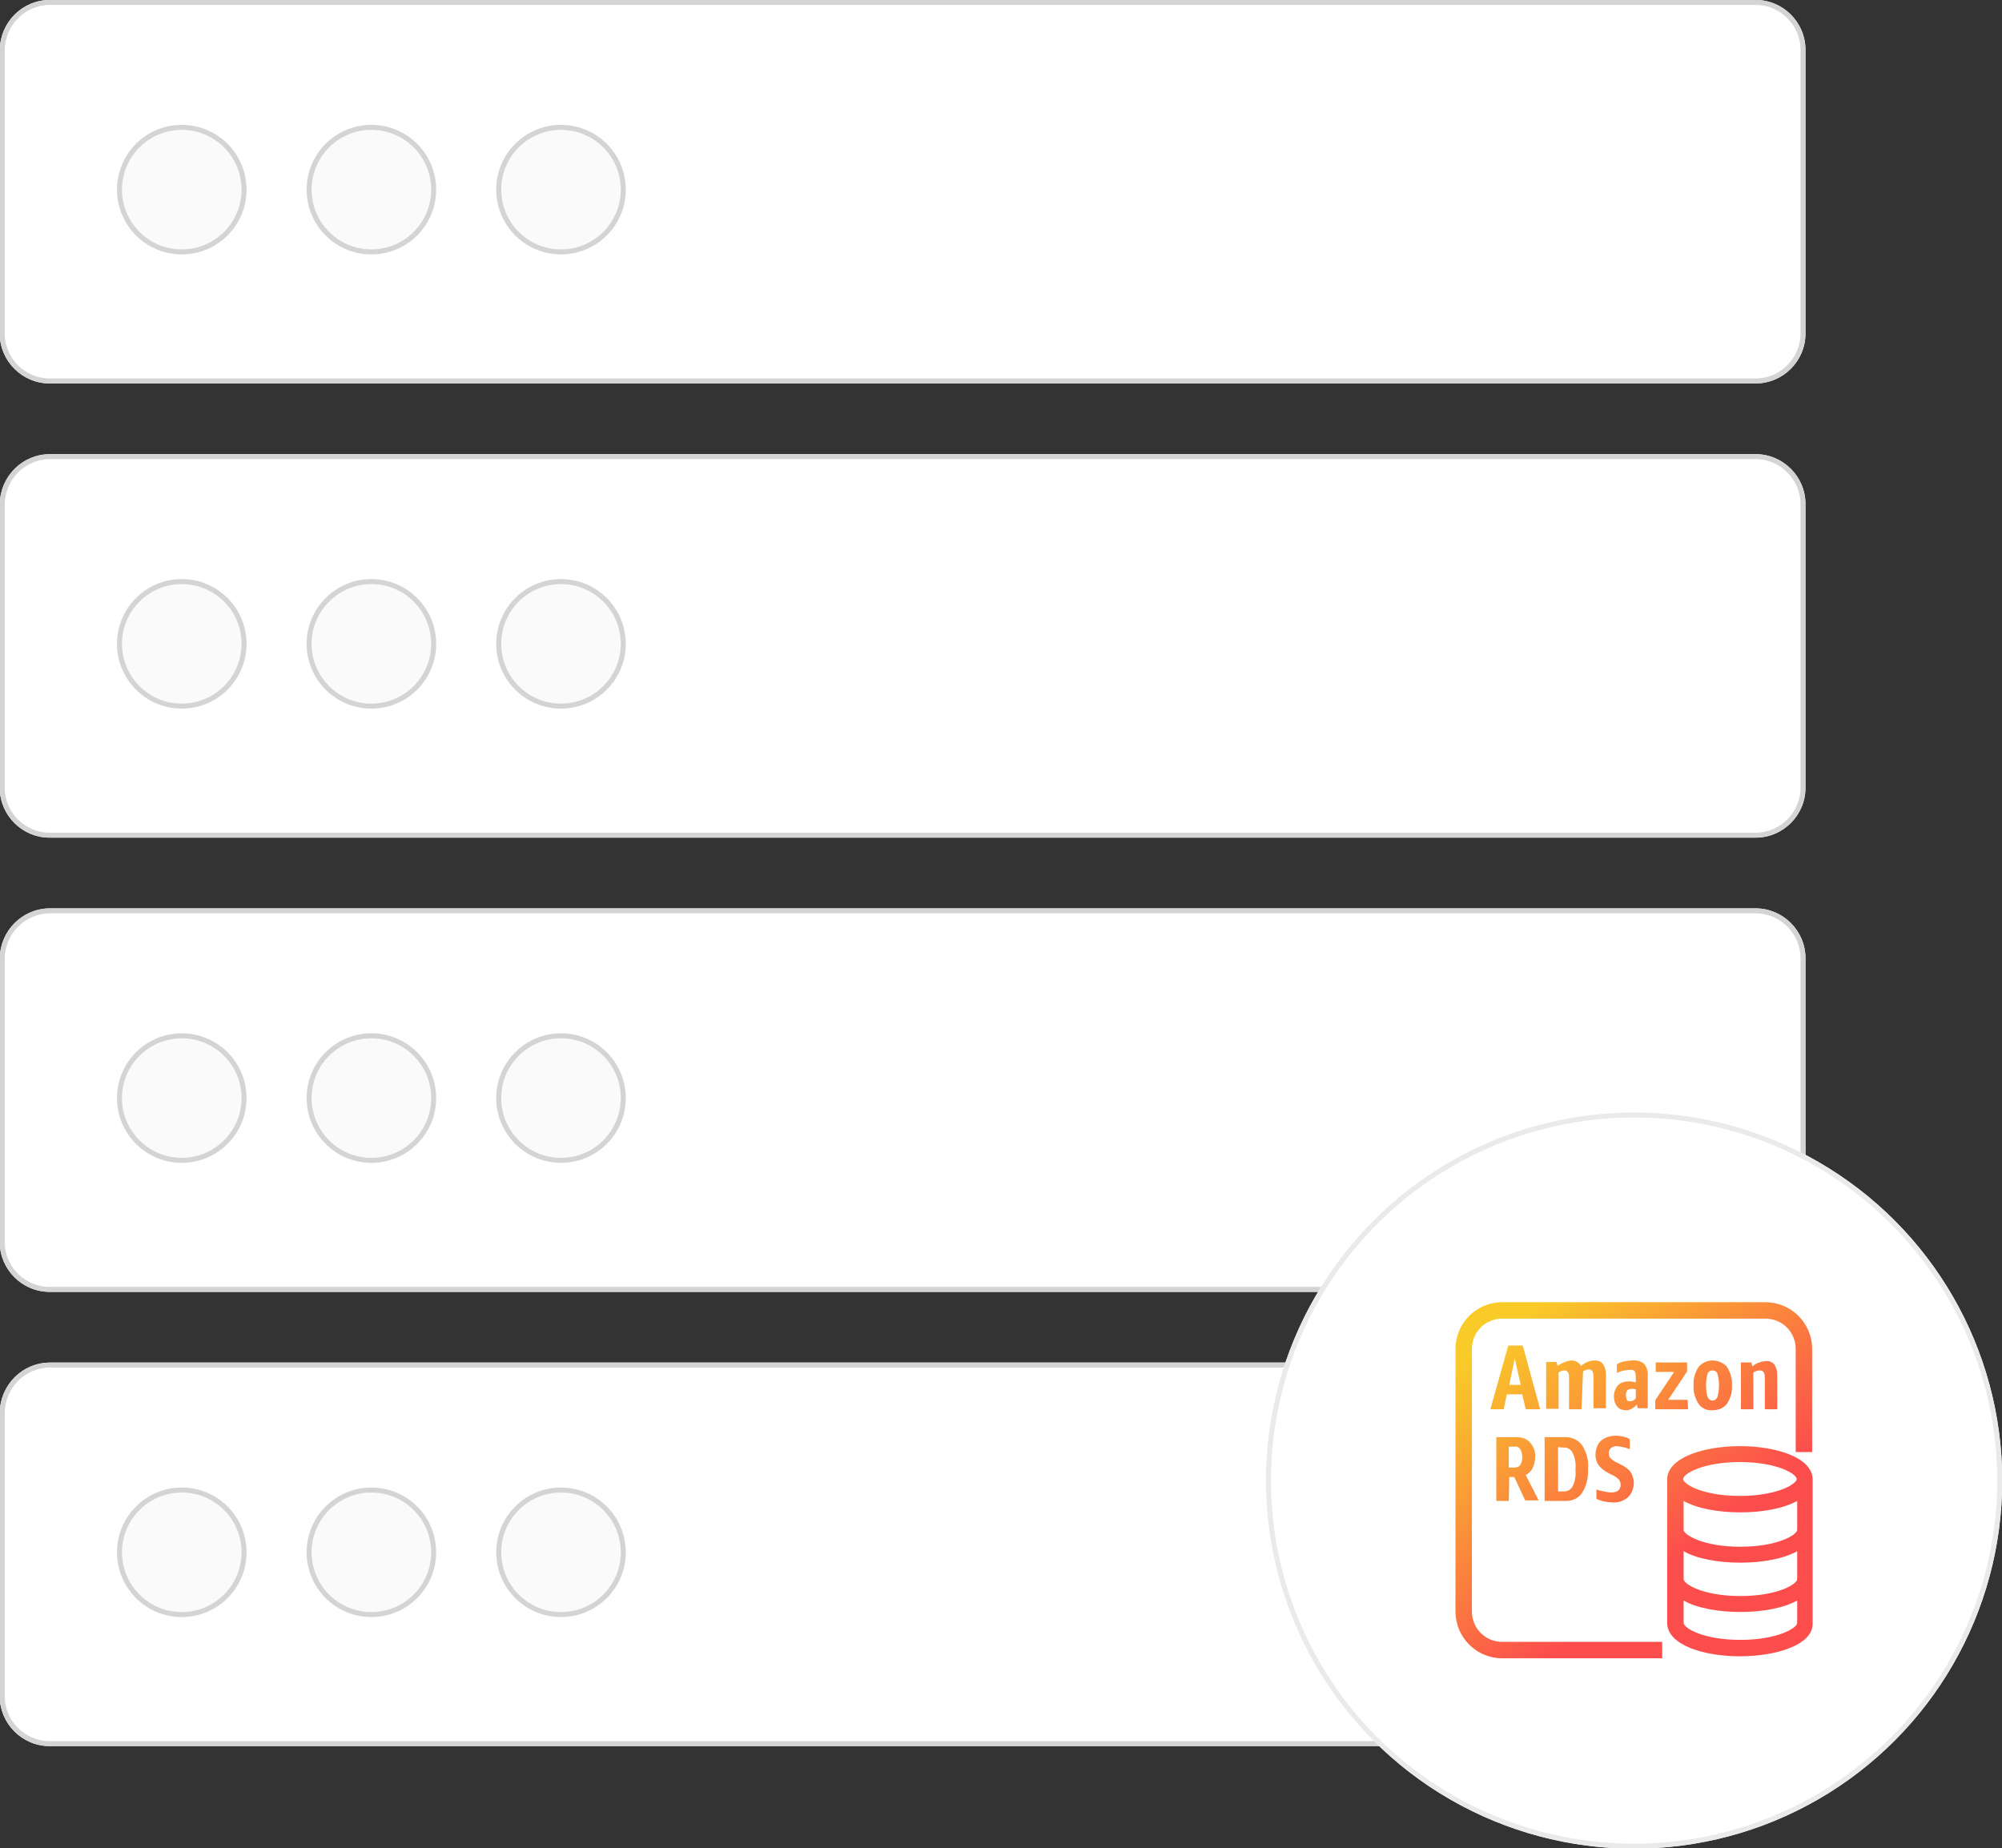
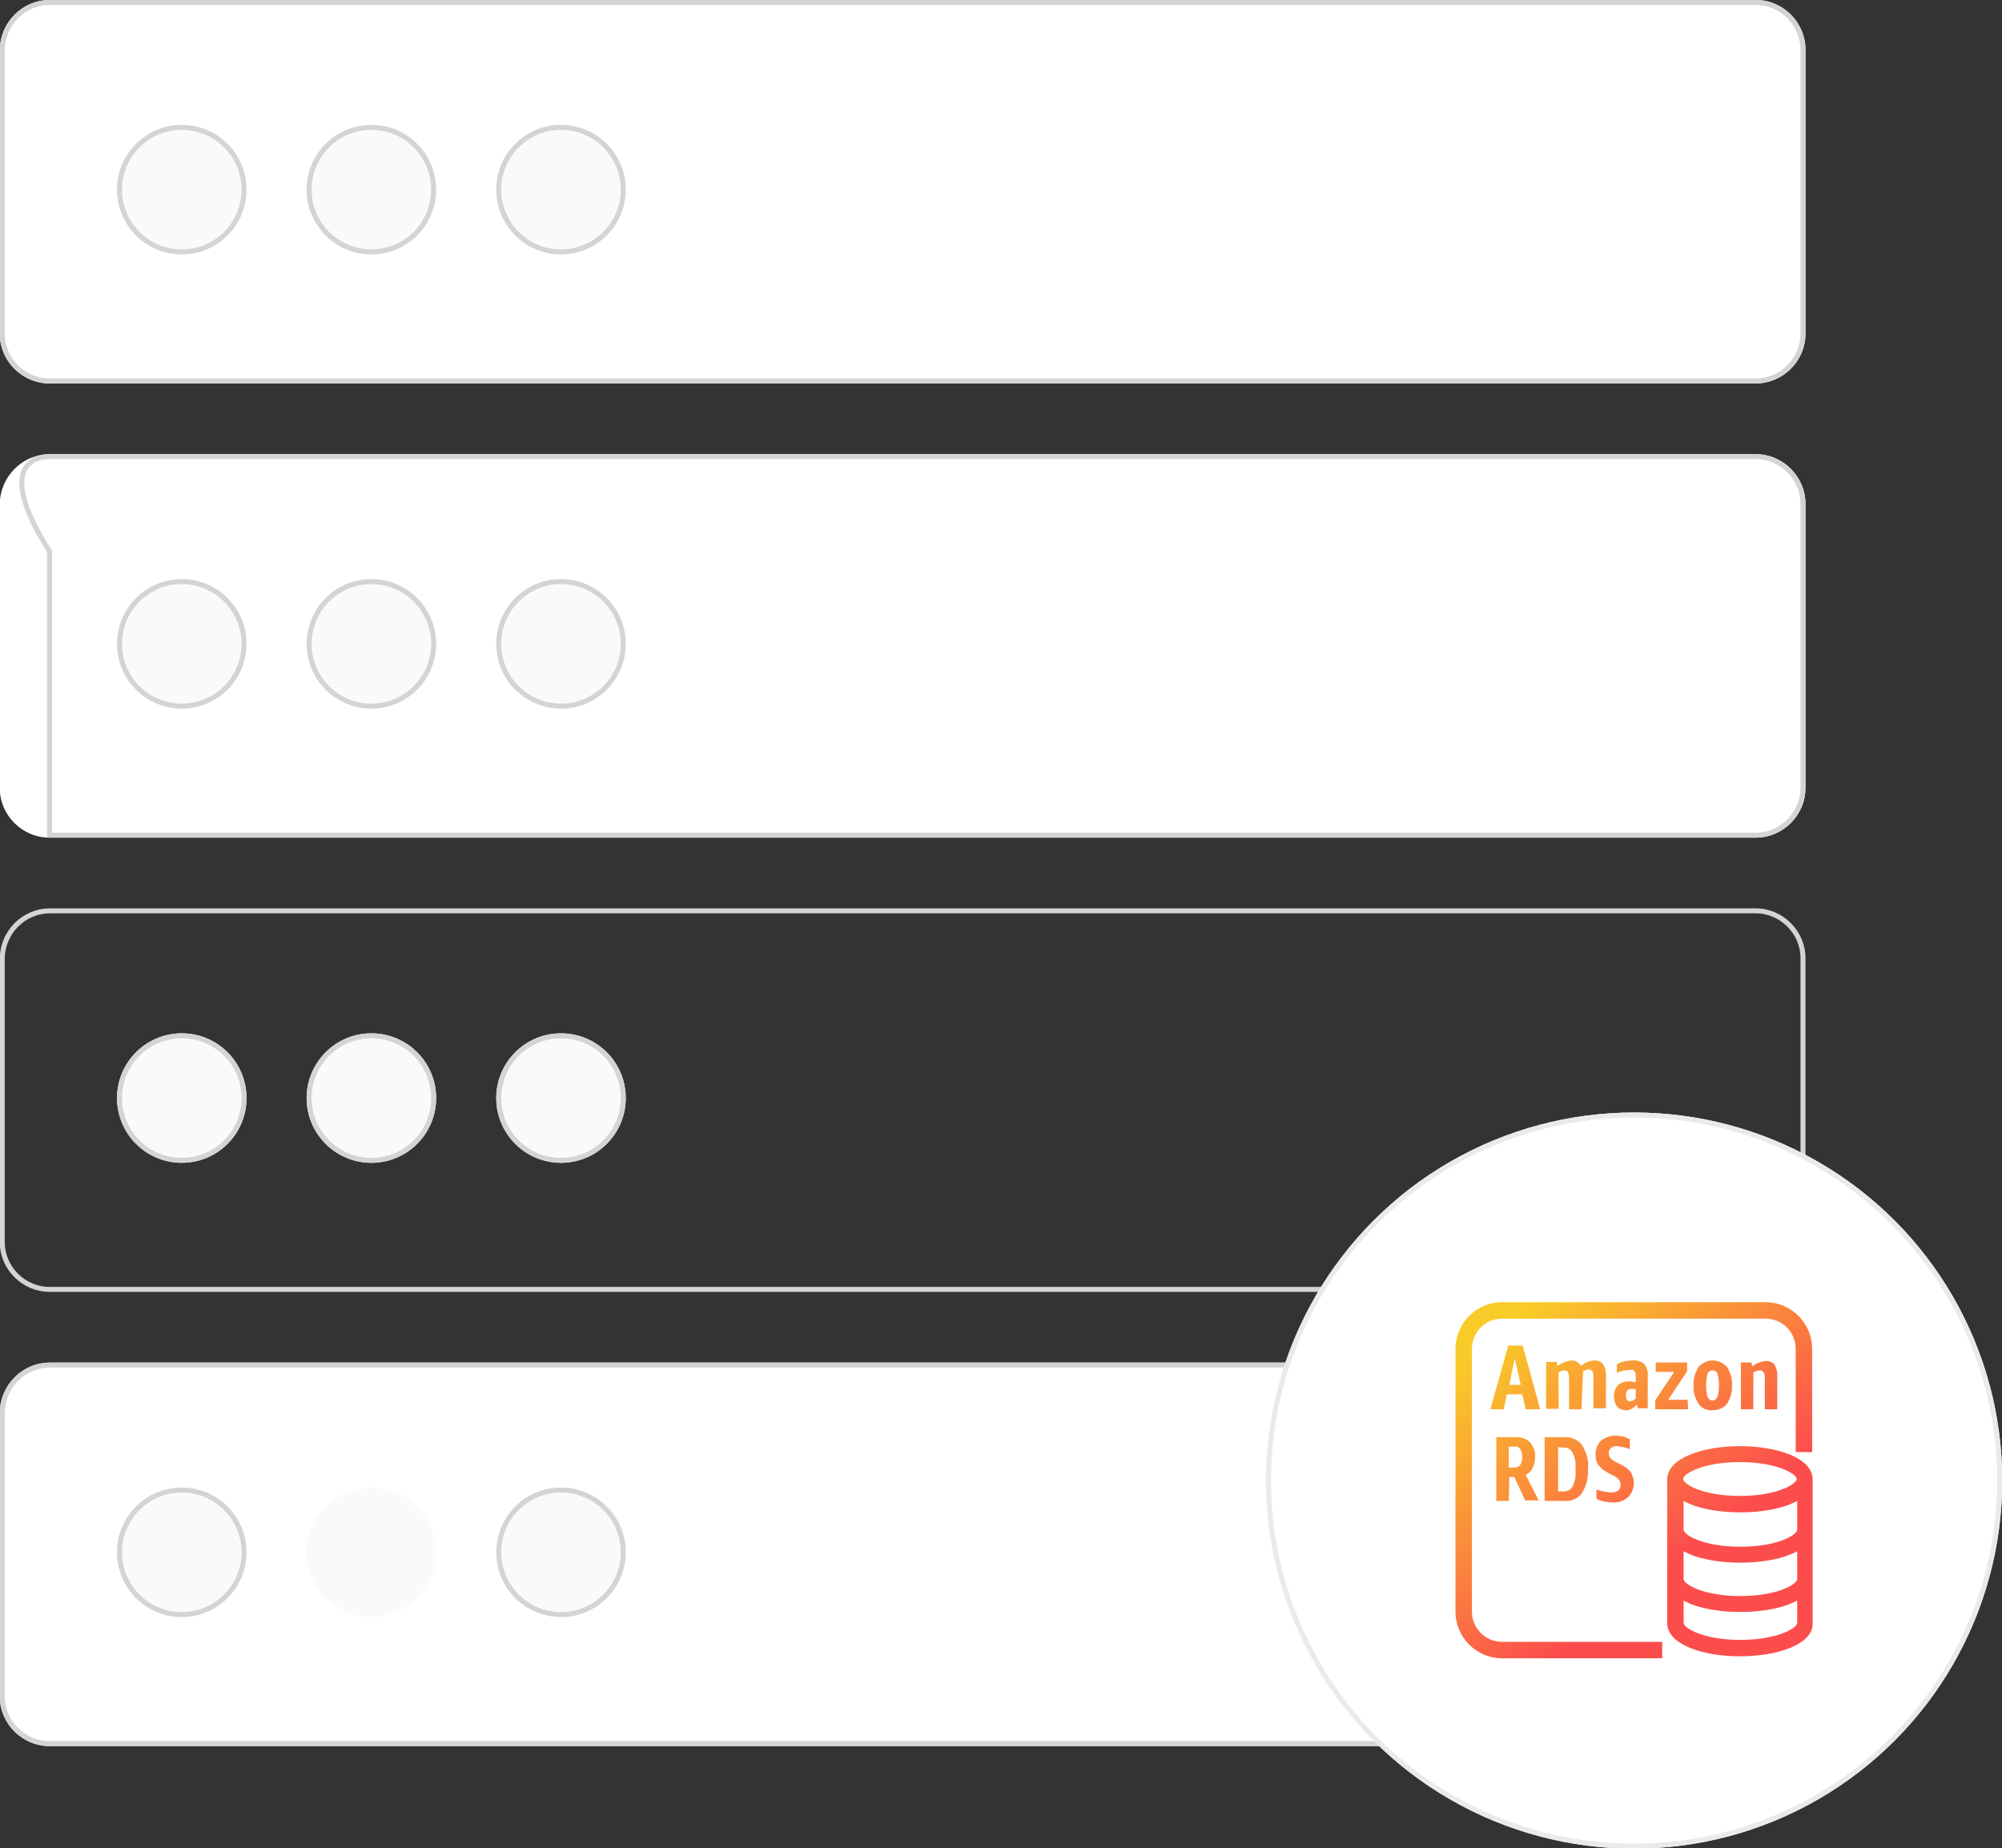
<svg xmlns="http://www.w3.org/2000/svg" version="1.1" id="Layer_1" x="0px" y="0px" viewBox="0 0 401.9 371.1" style="enable-background:new 0 0 401.9 371.1;" xml:space="preserve">
  <rect x="0" y="0" width="401.9" height="371.1" fill="#333333" stroke="none" />
  <style type="text/css">
	.st0{fill:#FFFFFF;}
	.st1{fill:none;stroke:#D4D4D4;}
	.st2{fill:#FAFAFA;}
	.st3{fill:none;stroke:#EAEAEA;}
	.st4{fill:url(#Amazon-DATABASEAmazon-Aurora-Amazon-RDS-instance_Res_48_00000016047376168990306770000015020607756127613114_);}
</style>
  <g id="graphic-rds-database-light" transform="translate(11.047 -1704.952)">
    <g id="Group_15611" transform="translate(-11.262 0.999)">
      <g id="Group_15609" transform="translate(285.365 1933.738)">
        <g id="Group_10382" transform="translate(0 0.001)">
          <g transform="matrix(1, 0, 0, 1, -285.15, -229.79)">
            <g id="Rectangle_6482-5" transform="translate(285.15 229.79)">
              <path class="st0" d="M-275.1-229.8H67.3c5.5,0,10,4.5,10,10v57c0,5.5-4.5,10-10,10h-342.5c-5.5,0-10-4.5-10-10v-57        C-285.1-225.3-280.7-229.8-275.1-229.8z" />
              <path class="st1" d="M-275.1-229.3H67.3c5.2,0,9.5,4.3,9.5,9.5v57c0,5.2-4.3,9.5-9.5,9.5h-342.5c-5.2,0-9.5-4.3-9.5-9.5v-57        C-284.6-225-280.4-229.3-275.1-229.3z" />
            </g>
          </g>
          <g id="Ellipse_625" transform="translate(23.541 25.088)">
            <ellipse class="st2" cx="-272.2" cy="-216.8" rx="13" ry="13" />
            <ellipse class="st1" cx="-272.2" cy="-216.8" rx="12.5" ry="12.5" />
          </g>
          <g id="Ellipse_626" transform="translate(61.606 25.088)">
            <ellipse class="st2" cx="-272.2" cy="-216.8" rx="13" ry="13" />
            <ellipse class="st1" cx="-272.2" cy="-216.8" rx="12.5" ry="12.5" />
          </g>
          <g id="Ellipse_627" transform="translate(99.671 25.088)">
            <ellipse class="st2" cx="-272.2" cy="-216.8" rx="13" ry="13" />
            <ellipse class="st1" cx="-272.2" cy="-216.8" rx="12.5" ry="12.5" />
          </g>
        </g>
        <g id="Group_10383" transform="translate(0 91.197)">
          <g transform="matrix(1, 0, 0, 1, -285.15, -320.98)">
            <g id="Rectangle_6482-6" transform="translate(285.15 320.98)">
              <path class="st0" d="M-275.1-229.8H67.3c5.5,0,10,4.5,10,10v57c0,5.5-4.5,10-10,10h-342.5c-5.5,0-10-4.5-10-10v-57        C-285.1-225.3-280.7-229.8-275.1-229.8z" />
-               <path class="st1" d="M-275.1-229.3H67.3c5.2,0,9.5,4.3,9.5,9.5v57c0,5.2-4.3,9.5-9.5,9.5h-342.5c-5.2,0-9.5-4.3-9.5-9.5v-57        C-284.6-225-280.4-229.3-275.1-229.3z" />
+               <path class="st1" d="M-275.1-229.3H67.3c5.2,0,9.5,4.3,9.5,9.5v57c0,5.2-4.3,9.5-9.5,9.5h-342.5v-57        C-284.6-225-280.4-229.3-275.1-229.3z" />
            </g>
          </g>
          <g id="Ellipse_625-2" transform="translate(23.541 25.088)">
            <ellipse class="st2" cx="-272.2" cy="-216.8" rx="13" ry="13" />
            <ellipse class="st1" cx="-272.2" cy="-216.8" rx="12.5" ry="12.5" />
          </g>
          <g id="Ellipse_626-2" transform="translate(61.606 25.088)">
            <ellipse class="st2" cx="-272.2" cy="-216.8" rx="13" ry="13" />
            <ellipse class="st1" cx="-272.2" cy="-216.8" rx="12.5" ry="12.5" />
          </g>
          <g id="Ellipse_627-2" transform="translate(99.671 25.088)">
            <ellipse class="st2" cx="-272.2" cy="-216.8" rx="13" ry="13" />
            <ellipse class="st1" cx="-272.2" cy="-216.8" rx="12.5" ry="12.5" />
          </g>
        </g>
        <g id="Group_10384" transform="translate(0 182.393)">
          <g transform="matrix(1, 0, 0, 1, -285.15, -412.18)">
            <g id="Rectangle_6482-7" transform="translate(285.15 412.18)">
-               <path class="st0" d="M-275.1-229.8H67.3c5.5,0,10,4.5,10,10v57c0,5.5-4.5,10-10,10h-342.5c-5.5,0-10-4.5-10-10v-57        C-285.1-225.3-280.7-229.8-275.1-229.8z" />
              <path class="st1" d="M-275.1-229.3H67.3c5.2,0,9.5,4.3,9.5,9.5v57c0,5.2-4.3,9.5-9.5,9.5h-342.5c-5.2,0-9.5-4.3-9.5-9.5v-57        C-284.6-225-280.4-229.3-275.1-229.3z" />
            </g>
          </g>
          <g id="Ellipse_625-3" transform="translate(23.541 25.088)">
            <ellipse class="st2" cx="-272.2" cy="-216.8" rx="13" ry="13" />
            <ellipse class="st1" cx="-272.2" cy="-216.8" rx="12.5" ry="12.5" />
          </g>
          <g id="Ellipse_626-3" transform="translate(61.606 25.088)">
            <ellipse class="st2" cx="-272.2" cy="-216.8" rx="13" ry="13" />
            <ellipse class="st1" cx="-272.2" cy="-216.8" rx="12.5" ry="12.5" />
          </g>
          <g id="Ellipse_627-3" transform="translate(99.671 25.088)">
            <ellipse class="st2" cx="-272.2" cy="-216.8" rx="13" ry="13" />
            <ellipse class="st1" cx="-272.2" cy="-216.8" rx="12.5" ry="12.5" />
          </g>
        </g>
        <g id="Group_10385" transform="translate(0 273.59)">
          <g transform="matrix(1, 0, 0, 1, -285.15, -503.38)">
            <g id="Rectangle_6482-8" transform="translate(285.15 503.38)">
              <path class="st0" d="M-275.1-229.8H67.3c5.5,0,10,4.5,10,10v57c0,5.5-4.5,10-10,10h-342.5c-5.5,0-10-4.5-10-10v-57        C-285.1-225.3-280.7-229.8-275.1-229.8z" />
              <path class="st1" d="M-275.1-229.3H67.3c5.2,0,9.5,4.3,9.5,9.5v57c0,5.2-4.3,9.5-9.5,9.5h-342.5c-5.2,0-9.5-4.3-9.5-9.5v-57        C-284.6-225-280.4-229.3-275.1-229.3z" />
            </g>
          </g>
          <g id="Ellipse_625-4" transform="translate(23.541 25.088)">
            <ellipse class="st2" cx="-272.2" cy="-216.8" rx="13" ry="13" />
            <ellipse class="st1" cx="-272.2" cy="-216.8" rx="12.5" ry="12.5" />
          </g>
          <g id="Ellipse_626-4" transform="translate(61.606 25.088)">
            <ellipse class="st2" cx="-272.2" cy="-216.8" rx="13" ry="13" />
-             <ellipse class="st1" cx="-272.2" cy="-216.8" rx="12.5" ry="12.5" />
          </g>
          <g id="Ellipse_627-4" transform="translate(99.671 25.088)">
            <ellipse class="st2" cx="-272.2" cy="-216.8" rx="13" ry="13" />
            <ellipse class="st1" cx="-272.2" cy="-216.8" rx="12.5" ry="12.5" />
          </g>
        </g>
      </g>
      <g transform="matrix(1, 0, 0, 1, 0.22, 1703.95)">
        <g id="Ellipse_1217-2" transform="translate(539.34 453.17)">
          <ellipse class="st0" cx="-211.3" cy="-155.9" rx="73.9" ry="73.9" />
          <ellipse class="st3" cx="-211.3" cy="-155.9" rx="73.4" ry="73.4" />
        </g>
      </g>
      <linearGradient id="Amazon-DATABASEAmazon-Aurora-Amazon-RDS-instance_Res_48_00000134950716645261570060000018020732606576011412_" gradientUnits="userSpaceOnUse" x1="-116.644" y1="2284.732" x2="-117.146" y2="2285.361" gradientTransform="matrix(71.792 0 0 -71.468 8713.773 165300.766)">
        <stop offset="0" style="stop-color:#FC4D4D" />
        <stop offset="1" style="stop-color:#F9CB28" />
      </linearGradient>
      <path id="Amazon-DATABASEAmazon-Aurora-Amazon-RDS-instance_Res_48" style="fill:url(#Amazon-DATABASEAmazon-Aurora-Amazon-RDS-instance_Res_48_00000134950716645261570060000018020732606576011412_);" d="    M333.9,2036.9h-32.1c-5.2,0-9.4-4.2-9.4-9.4v-52.7c0-5.2,4.2-9.4,9.4-9.4h52.8c5.2,0,9.4,4.2,9.4,9.4v20.7h-3.3v-20.7    c0-3.4-2.7-6.1-6.1-6.1h-52.8c-3.4,0-6.1,2.7-6.1,6.1v52.7c0,3.4,2.7,6.1,6.1,6.1h32.1V2036.9L333.9,2036.9z M349.5,2036.5    c-7.3,0-14.6-2.3-14.6-6.7V2001c0-4.4,7.4-6.7,14.6-6.7c7.3,0,14.6,2.3,14.6,6.7v28.9C364.2,2034.2,356.8,2036.5,349.5,2036.5z     M338.2,2025.3v4.5c0,1,3.9,3.4,11.4,3.4c7.5,0,11.4-2.4,11.4-3.4v-4.5c-2.7,1.5-6.9,2.3-11.4,2.3S340.8,2026.8,338.2,2025.3z     M338.2,2015.4v5.6c0,1,3.9,3.4,11.4,3.4c7.5,0,11.4-2.4,11.4-3.4v-5.6c-2.7,1.5-6.9,2.3-11.4,2.3S340.8,2016.9,338.2,2015.4z     M338.2,2005.3v5.8c0,1,3.9,3.4,11.4,3.4c7.5,0,11.4-2.4,11.4-3.4v-5.8c-2.7,1.5-6.9,2.3-11.4,2.3S340.8,2006.8,338.2,2005.3z     M349.5,1997.5c-7.5,0-11.4,2.4-11.4,3.4s3.9,3.4,11.4,3.4c7.5,0,11.4-2.4,11.4-3.4S357,1997.5,349.5,1997.5L349.5,1997.5z     M323.9,2005.6c-0.6,0-1.2-0.1-1.7-0.2c-0.5-0.1-1-0.3-1.5-0.5v-1.9c0.5,0.2,1,0.3,1.5,0.4c0.5,0.1,1,0.2,1.5,0.2    c0.5,0,1-0.1,1.4-0.4c0.6-0.6,0.6-1.5,0.1-2.2c-0.3-0.3-0.7-0.6-1.1-0.8l-1-0.5c-0.8-0.4-1.4-0.9-2-1.6c-0.4-0.6-0.6-1.3-0.6-2.1    c0-0.7,0.2-1.4,0.5-2c0.3-0.6,0.8-1,1.4-1.3c0.6-0.3,1.4-0.5,2.1-0.5c1,0,2,0.2,2.9,0.7v2c-0.8-0.3-1.7-0.5-2.6-0.6    c-0.4,0-0.9,0.1-1.2,0.4c-0.3,0.3-0.5,0.7-0.4,1.1c0,0.3,0.1,0.7,0.3,0.9c0.3,0.3,0.7,0.6,1.1,0.8l1,0.5c0.6,0.3,1.1,0.6,1.5,1    c0.4,0.3,0.6,0.7,0.8,1.2c0.2,0.5,0.3,1,0.3,1.5c0,1-0.4,2.1-1.1,2.8C326.2,2005.3,325.1,2005.7,323.9,2005.6L323.9,2005.6z     M303.1,2005.3L303.1,2005.3h-2.5v-12.8h4.1c1,0,2,0.3,2.7,1.1c0.7,0.8,1.1,1.9,1,2.9c0,0.8-0.2,1.5-0.5,2.2    c-0.3,0.6-0.8,1.1-1.4,1.4l2.6,5.1h-2.7l-2.2-4.7h-1L303.1,2005.3L303.1,2005.3z M303.1,1994.4v4.2h1.2c0.4,0,0.9-0.2,1.1-0.5    c0.3-0.5,0.4-1,0.4-1.6c0-0.5-0.1-1.1-0.4-1.6c-0.3-0.4-0.7-0.6-1.1-0.5H303.1z M314.3,2005.3h-4v-12.8h3.9    c1.4-0.1,2.8,0.5,3.6,1.6c0.9,1.4,1.4,3.1,1.2,4.8c0.1,1.7-0.3,3.4-1.2,4.8C317.1,2004.8,315.7,2005.4,314.3,2005.3L314.3,2005.3z     M313,1994.5v8.9h1.1c0.8,0,1.5-0.4,1.8-1c0.5-1,0.7-2.1,0.6-3.2v-0.4c0.1-1.1-0.1-2.2-0.6-3.2c-0.4-0.7-1.1-1.1-1.8-1L313,1994.5    z M344,1987.1c-1.1,0.1-2.2-0.4-2.8-1.3c-0.7-1.1-1.1-2.4-1-3.7c-0.1-1.3,0.3-2.6,1-3.7c1.4-1.6,3.7-1.7,5.3-0.4    c0.1,0.1,0.3,0.2,0.4,0.4c0.7,1.1,1.1,2.4,1,3.7c0.1,1.3-0.3,2.6-1,3.7C346.2,1986.7,345.1,1987.1,344,1987.1z M344,1979.1    c-0.5,0-0.9,0.3-1,0.7c-0.2,0.7-0.3,1.5-0.3,2.3c0,0.8,0.1,1.6,0.3,2.3c0.2,0.5,0.7,0.9,1.3,0.7c0.3-0.1,0.6-0.4,0.7-0.7    c0.2-0.7,0.3-1.5,0.3-2.3c0-0.8-0.1-1.6-0.3-2.3C344.9,1979.4,344.5,1979.1,344,1979.1L344,1979.1z M326.7,1987.1    c-0.7,0-1.4-0.2-1.8-0.7c-0.5-0.6-0.7-1.3-0.7-2.1c0-0.8,0.3-1.6,0.8-2.2c0.6-0.6,1.4-0.8,2.2-0.8c0.5,0,1,0.1,1.4,0.2v-0.9    c0-0.4,0-0.9-0.2-1.3c-0.2-0.3-0.6-0.4-0.9-0.3c-0.9,0-1.9,0.2-2.7,0.6v-1.7c0.4-0.3,0.9-0.5,1.4-0.6c0.6-0.1,1.2-0.2,1.8-0.2    c0.8-0.1,1.7,0.2,2.3,0.7c0.5,0.7,0.8,1.5,0.7,2.3v6.6h-2l-0.2-0.8c-0.2,0.3-0.5,0.6-0.9,0.8    C327.5,1987,327.1,1987.1,326.7,1987.1z M327.7,1982.8c-0.3,0-0.6,0.1-0.8,0.3c-0.2,0.3-0.3,0.6-0.3,1c0,0.3,0.1,0.6,0.2,0.9    c0.1,0.2,0.4,0.3,0.6,0.3c0.5,0,0.9-0.2,1.2-0.6v-1.8C328.3,1982.8,328,1982.8,327.7,1982.8L327.7,1982.8z M352.2,1986.9    L352.2,1986.9h-2.5v-9.4h2.1l0.2,0.8c0.8-0.7,1.8-1,2.8-1.1c0.6,0,1.2,0.2,1.6,0.7c0.4,0.6,0.6,1.3,0.6,2.1v6.9h-2.5v-6.2    c0-0.4,0-0.8-0.2-1.2c-0.2-0.3-0.5-0.4-0.8-0.4c-0.5,0-0.9,0.2-1.3,0.4V1986.9L352.2,1986.9z M317.7,1986.9L317.7,1986.9h-2.5    v-6.2c0-0.4,0-0.8-0.2-1.2c-0.1-0.2-0.4-0.4-0.7-0.4c-0.4,0-0.9,0.2-1.2,0.4v7.3h-2.5v-9.4h2.1l0.2,0.8c0.8-0.6,1.8-1,2.8-1.1    c0.8,0,1.5,0.4,1.9,1.1c0.8-0.7,1.8-1.1,2.8-1.1c0.6,0,1.2,0.2,1.6,0.7c0.4,0.6,0.6,1.3,0.6,2v6.9h-2.5v-6.2c0-0.4,0-0.8-0.2-1.2    c-0.1-0.2-0.4-0.4-0.7-0.4c-0.4,0-0.9,0.2-1.2,0.4c0,0.1,0,0.1,0,0.2L317.7,1986.9L317.7,1986.9z M302.1,1986.9h-2.7l3.6-12.8h2.9    l3.5,12.8h-2.9l-0.7-3h-3.1L302.1,1986.9L302.1,1986.9z M304.3,1976.7L304.3,1976.7l-1.1,5.3h2.3L304.3,1976.7L304.3,1976.7z     M339.1,1986.9h-6.6v-1.8l3.8-5.7h-3.7v-1.9h6.3v1.8l-3.8,5.7h3.9L339.1,1986.9L339.1,1986.9z" />
    </g>
  </g>
</svg>